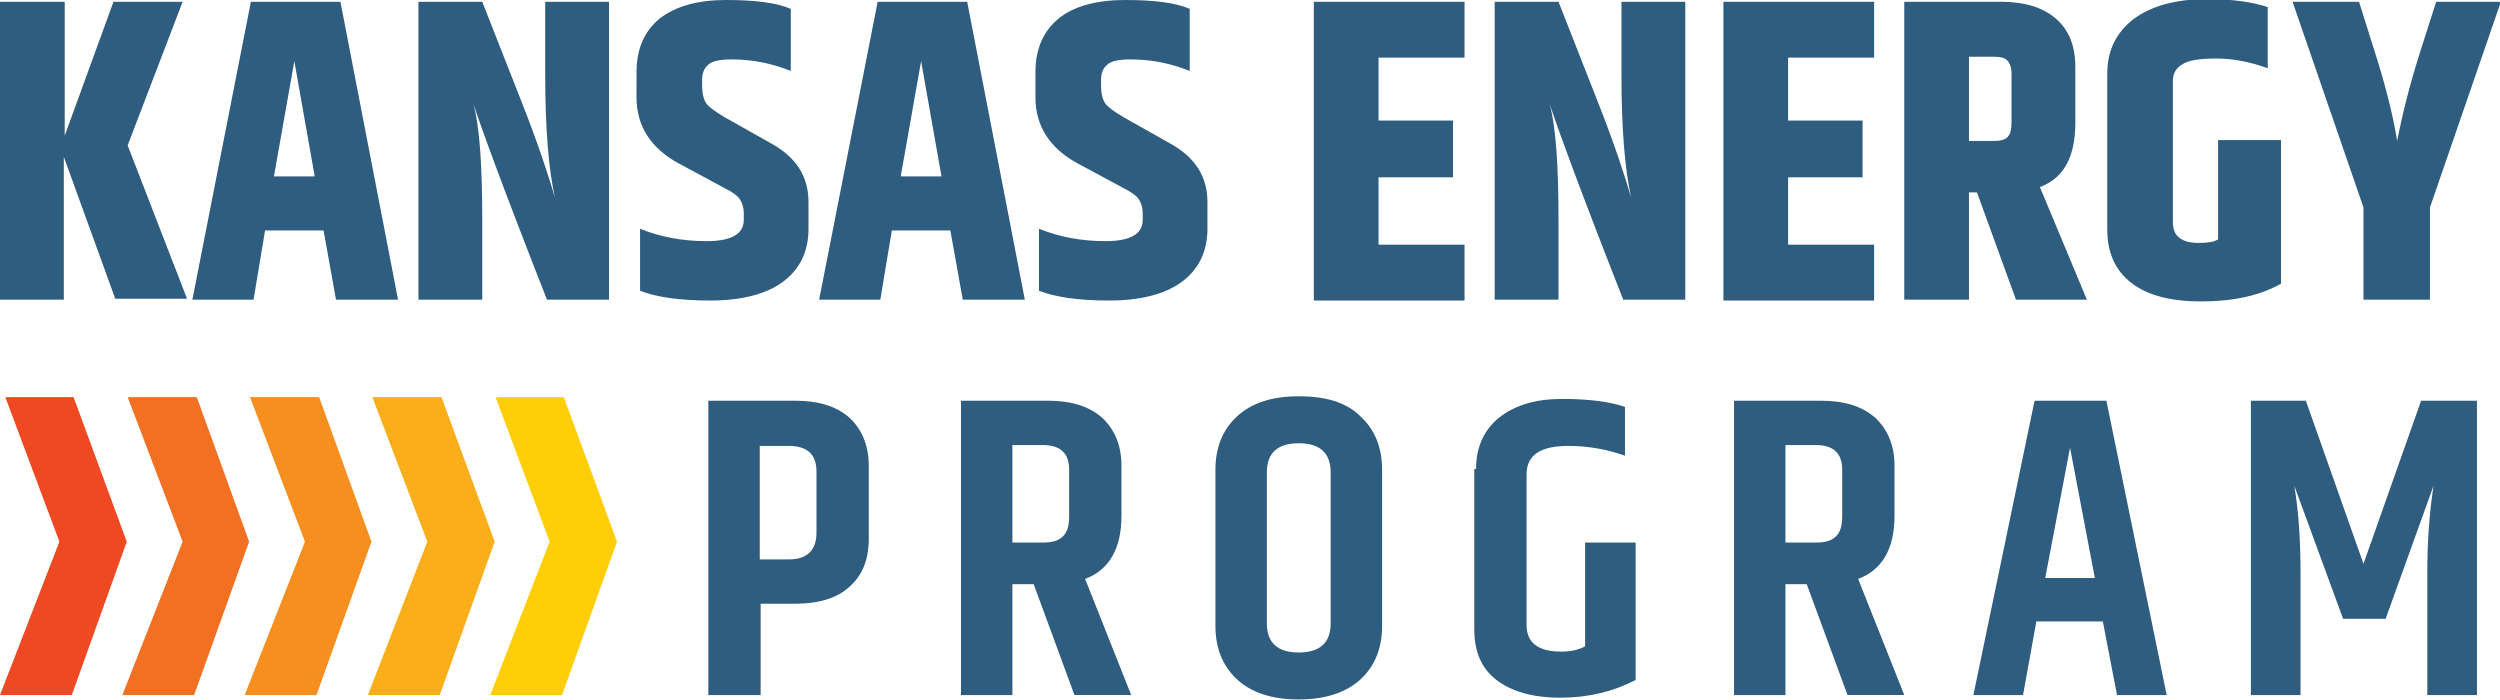
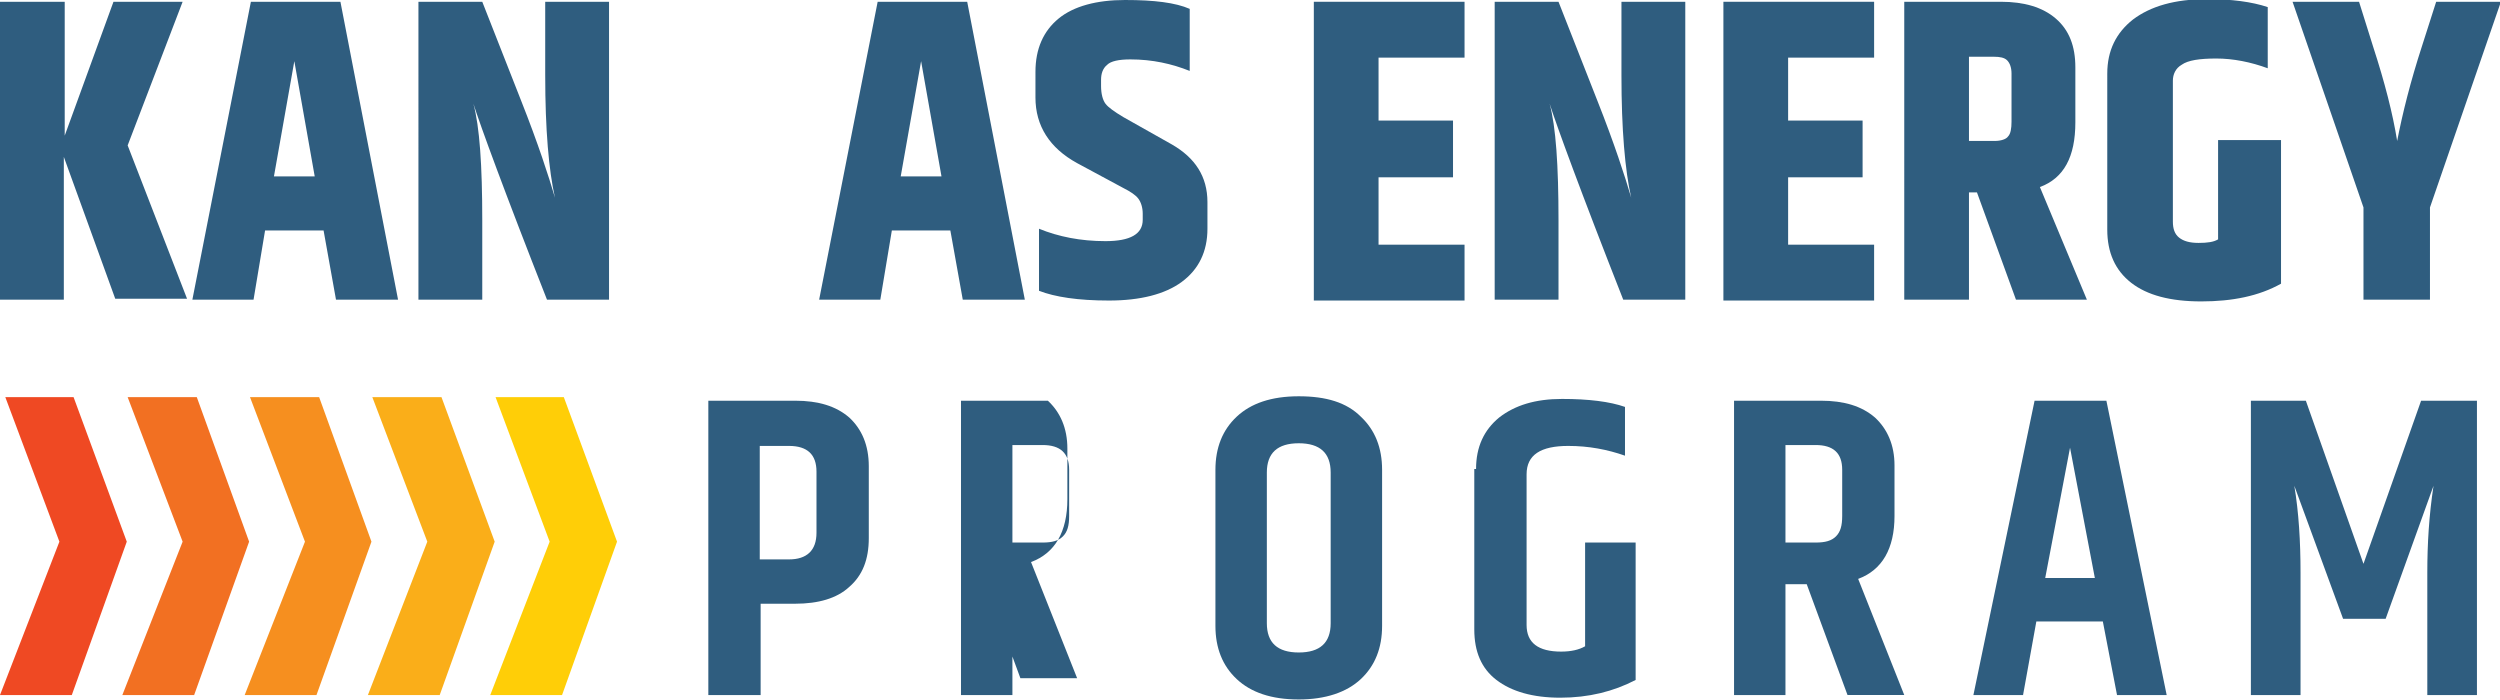
<svg xmlns="http://www.w3.org/2000/svg" height="79" width="282" viewBox="0 0 282 79">
  <style type="text/css">
	.st0{fill:#FFCE07;}
	.st1{fill:#FAAE19;}
	.st2{fill:#F68F1F;}
	.st3{fill:#F27022;}
	.st4{fill:#EF4923;}
	.st5{fill:#2F5D7F;}
</style>
  <g>
    <polygon class="st0" points="69.6,61.1 63.4,78.4 55.3,78.4 62,61.1 55.9,44.8 63.6,44.8  " />
    <polygon class="st1" points="55.8,61.1 49.6,78.4 41.5,78.4 48.2,61.1 42,44.8 49.8,44.8  " />
    <polygon class="st2" points="41.9,61.1 35.7,78.4 27.6,78.4 34.4,61.1 28.2,44.8 36,44.8  " />
    <polygon class="st3" points="28.1,61.1 21.9,78.4 13.8,78.4 20.6,61.1 14.4,44.8 22.2,44.8  " />
    <polygon class="st4" points="14.3,61.1 8.1,78.4 0,78.4 6.7,61.1 0.6,44.8 8.3,44.8  " />
  </g>
  <g>
    <path class="st5" d="M7.3,33.8H0V0.2h7.3v15.1l5.5-15.1h7.8l-6.2,16.2l6.7,17.3H13l-5.8-16V33.8z" />
    <path class="st5" d="M37.9,33.8l-1.4-7.8h-6.6l-1.3,7.8h-6.9l6.6-33.6h10.1l6.5,33.6H37.9z M30.9,19.9h4.6l-2.3-13L30.9,19.9z" />
    <path class="st5" d="M61.5,0.2h7.2v33.6h-7c-4.8-12.2-7.5-19.6-8.3-22.1c0.7,2.6,1,6.9,1,13.2v8.9h-7.2V0.2h7.2l4.4,11.2   c1.9,4.8,3.1,8.5,3.8,10.9c-0.7-3.1-1.1-7.7-1.1-13.8V0.2z" />
-     <path class="st5" d="M71.8,8.1c0-2.6,0.9-4.6,2.6-6C76.2,0.7,78.7,0,81.9,0s5.7,0.3,7.3,1v7c-2-0.8-4.2-1.3-6.7-1.3   c-1.3,0-2.2,0.2-2.6,0.6c-0.5,0.4-0.7,1-0.7,1.7v0.7c0,0.9,0.2,1.6,0.5,2c0.3,0.4,1,0.9,2,1.5l5.5,3.1c2.6,1.5,4,3.6,4,6.5v3   c0,2.6-1,4.6-2.9,6c-1.9,1.4-4.7,2.1-8.2,2.1c-3.5,0-6.1-0.4-7.9-1.1v-7c2.2,0.9,4.7,1.4,7.5,1.4s4.2-0.8,4.2-2.4v-0.7   c0-0.7-0.2-1.3-0.5-1.7c-0.3-0.4-0.9-0.8-1.7-1.2l-5.2-2.8c-3.1-1.7-4.7-4.2-4.7-7.4V8.1z" />
    <path class="st5" d="M108.6,33.8l-1.4-7.8h-6.6l-1.3,7.8h-6.9l6.6-33.6h10.1l6.5,33.6H108.6z M101.6,19.9h4.6l-2.3-13L101.6,19.9z" />
    <path class="st5" d="M116.8,8.1c0-2.6,0.9-4.6,2.6-6c1.7-1.4,4.3-2.1,7.5-2.1c3.3,0,5.7,0.3,7.3,1v7c-2-0.8-4.2-1.3-6.7-1.3   c-1.3,0-2.2,0.2-2.6,0.6c-0.5,0.4-0.7,1-0.7,1.7v0.7c0,0.9,0.2,1.6,0.5,2c0.3,0.4,1,0.9,2,1.5l5.5,3.1c2.6,1.5,4,3.6,4,6.5v3   c0,2.6-1,4.6-2.9,6c-1.9,1.4-4.7,2.1-8.2,2.1c-3.5,0-6.1-0.4-7.9-1.1v-7c2.2,0.9,4.7,1.4,7.5,1.4s4.2-0.8,4.2-2.4v-0.7   c0-0.7-0.2-1.3-0.5-1.7c-0.3-0.4-0.9-0.8-1.7-1.2l-5.2-2.8c-3.1-1.7-4.7-4.2-4.7-7.4V8.1z" />
    <path class="st5" d="M148.2,0.2h17v6.3h-9.7v7.1h8.4V20h-8.4v7.6h9.7v6.3h-17V0.2z" />
    <path class="st5" d="M182.9,0.2h7.2v33.6h-7c-4.8-12.2-7.5-19.6-8.3-22.1c0.7,2.6,1,6.9,1,13.2v8.9h-7.2V0.2h7.2l4.4,11.2   c1.9,4.8,3.1,8.5,3.8,10.9c-0.7-3.1-1.1-7.7-1.1-13.8V0.2z" />
    <path class="st5" d="M194.4,0.2h17v6.3h-9.7v7.1h8.4V20h-8.4v7.6h9.7v6.3h-17V0.2z" />
    <path class="st5" d="M222.1,21.7v12.1h-7.3V0.2h10.9c2.6,0,4.7,0.6,6.2,1.9c1.5,1.3,2.2,3.1,2.2,5.5v6.2c0,3.9-1.3,6.3-4,7.3   l5.3,12.7h-8L223,21.7H222.1z M222.1,6.4v9.5h2.9c0.7,0,1.3-0.2,1.5-0.5c0.3-0.3,0.4-0.9,0.4-1.7V8.3c0-0.7-0.2-1.2-0.5-1.5   c-0.3-0.3-0.8-0.4-1.5-0.4H222.1z" />
    <path class="st5" d="M237.7,8.3c0-2.6,1-4.6,2.9-6.1c2-1.5,4.7-2.3,8.4-2.3c2.7,0,5,0.3,6.8,0.9v6.9c-1.9-0.7-3.9-1.1-5.8-1.1   c-1.9,0-3.2,0.2-3.9,0.7c-0.7,0.4-1,1.1-1,1.8v15.9c0,0.8,0.2,1.4,0.7,1.8c0.5,0.4,1.2,0.6,2.2,0.6c1,0,1.7-0.1,2.2-0.4V15.8h7.1   V32c-2.5,1.4-5.5,2-9,2s-6.1-0.7-7.9-2.1c-1.8-1.4-2.7-3.4-2.7-6V8.3z" />
    <path class="st5" d="M274,33.8h-7.4V23.4l-8-23.2h7.5l1.6,5.1c1.3,4,2.2,7.5,2.7,10.6c0.6-3.1,1.5-6.7,2.8-10.7l1.6-5h7.3l-8,23.2   V33.8z" />
  </g>
  <g>
    <path class="st5" d="M79.9,45.2h9.8c2.6,0,4.6,0.6,6.1,1.9c1.4,1.3,2.2,3.1,2.2,5.5v8.1c0,2.4-0.7,4.2-2.2,5.5   c-1.4,1.3-3.5,1.9-6.1,1.9h-3.9v10.3h-5.9V45.2z M92.1,53.2c0-1.9-1-2.9-3.1-2.9h-3.3v12.8h3.3c2,0,3.1-1,3.1-3V53.2z" />
-     <path class="st5" d="M114.2,65.9v12.5h-5.8V45.2h9.8c2.6,0,4.6,0.6,6.1,1.9c1.4,1.3,2.2,3.1,2.2,5.4v5.7c0,3.7-1.4,6.1-4.1,7.1   l5.2,13.1h-6.4l-4.6-12.5H114.2z M114.2,50.2v11h3.4c1.1,0,1.8-0.2,2.3-0.7c0.5-0.5,0.7-1.2,0.7-2.3V53c0-1.9-1-2.8-3-2.8H114.2z" />
+     <path class="st5" d="M114.2,65.9v12.5h-5.8V45.2h9.8c1.4,1.3,2.2,3.1,2.2,5.4v5.7c0,3.7-1.4,6.1-4.1,7.1   l5.2,13.1h-6.4l-4.6-12.5H114.2z M114.2,50.2v11h3.4c1.1,0,1.8-0.2,2.3-0.7c0.5-0.5,0.7-1.2,0.7-2.3V53c0-1.9-1-2.8-3-2.8H114.2z" />
    <path class="st5" d="M137.1,53c0-2.5,0.8-4.5,2.4-6c1.6-1.5,3.9-2.3,7-2.3c3.1,0,5.4,0.7,7,2.3c1.6,1.5,2.4,3.5,2.4,6v17.6   c0,2.5-0.8,4.5-2.4,6c-1.6,1.5-4,2.3-7,2.3c-3.1,0-5.4-0.8-7-2.3c-1.6-1.5-2.4-3.5-2.4-6V53z M150.1,53.3c0-2.2-1.2-3.3-3.6-3.3   c-2.4,0-3.6,1.1-3.6,3.3v17c0,2.2,1.2,3.3,3.6,3.3c2.4,0,3.6-1.1,3.6-3.3V53.3z" />
    <path class="st5" d="M166.5,52.9c0-2.5,0.9-4.4,2.6-5.8c1.8-1.4,4.1-2.1,7.1-2.1c3,0,5.4,0.3,7.1,0.9v5.5c-2-0.7-4.1-1.1-6.4-1.1   c-3.1,0-4.7,1-4.7,3.2v17c0,2,1.3,3,3.9,3c1.1,0,2-0.2,2.7-0.6V61.2h5.7v15.5c-2.5,1.3-5.3,2-8.5,2c-3.1,0-5.5-0.7-7.2-2   c-1.7-1.3-2.5-3.2-2.5-5.7V52.9z" />
    <path class="st5" d="M201.4,65.9v12.5h-5.8V45.2h9.8c2.6,0,4.6,0.6,6.1,1.9c1.4,1.3,2.2,3.1,2.2,5.4v5.7c0,3.7-1.4,6.1-4.1,7.1   l5.2,13.1h-6.4l-4.6-12.5H201.4z M201.4,50.2v11h3.4c1.1,0,1.8-0.2,2.3-0.7c0.5-0.5,0.7-1.2,0.7-2.3V53c0-1.9-1-2.8-3-2.8H201.4z" />
    <path class="st5" d="M238.8,78.4l-1.6-8.3h-7.5l-1.5,8.3h-5.6l6.9-33.2h8.1l6.8,33.2H238.8z M230.7,65.2h5.6l-2.8-14.7L230.7,65.2z   " />
    <path class="st5" d="M279.4,45.2v33.2h-5.6V64.6c0-3.3,0.2-6.5,0.7-9.8l-5.4,15h-4.8l-5.5-15c0.5,3,0.7,6.3,0.7,9.8v13.8h-5.6V45.2   h6.2l6.5,18.4l6.5-18.4H279.4z" />
  </g>
</svg>